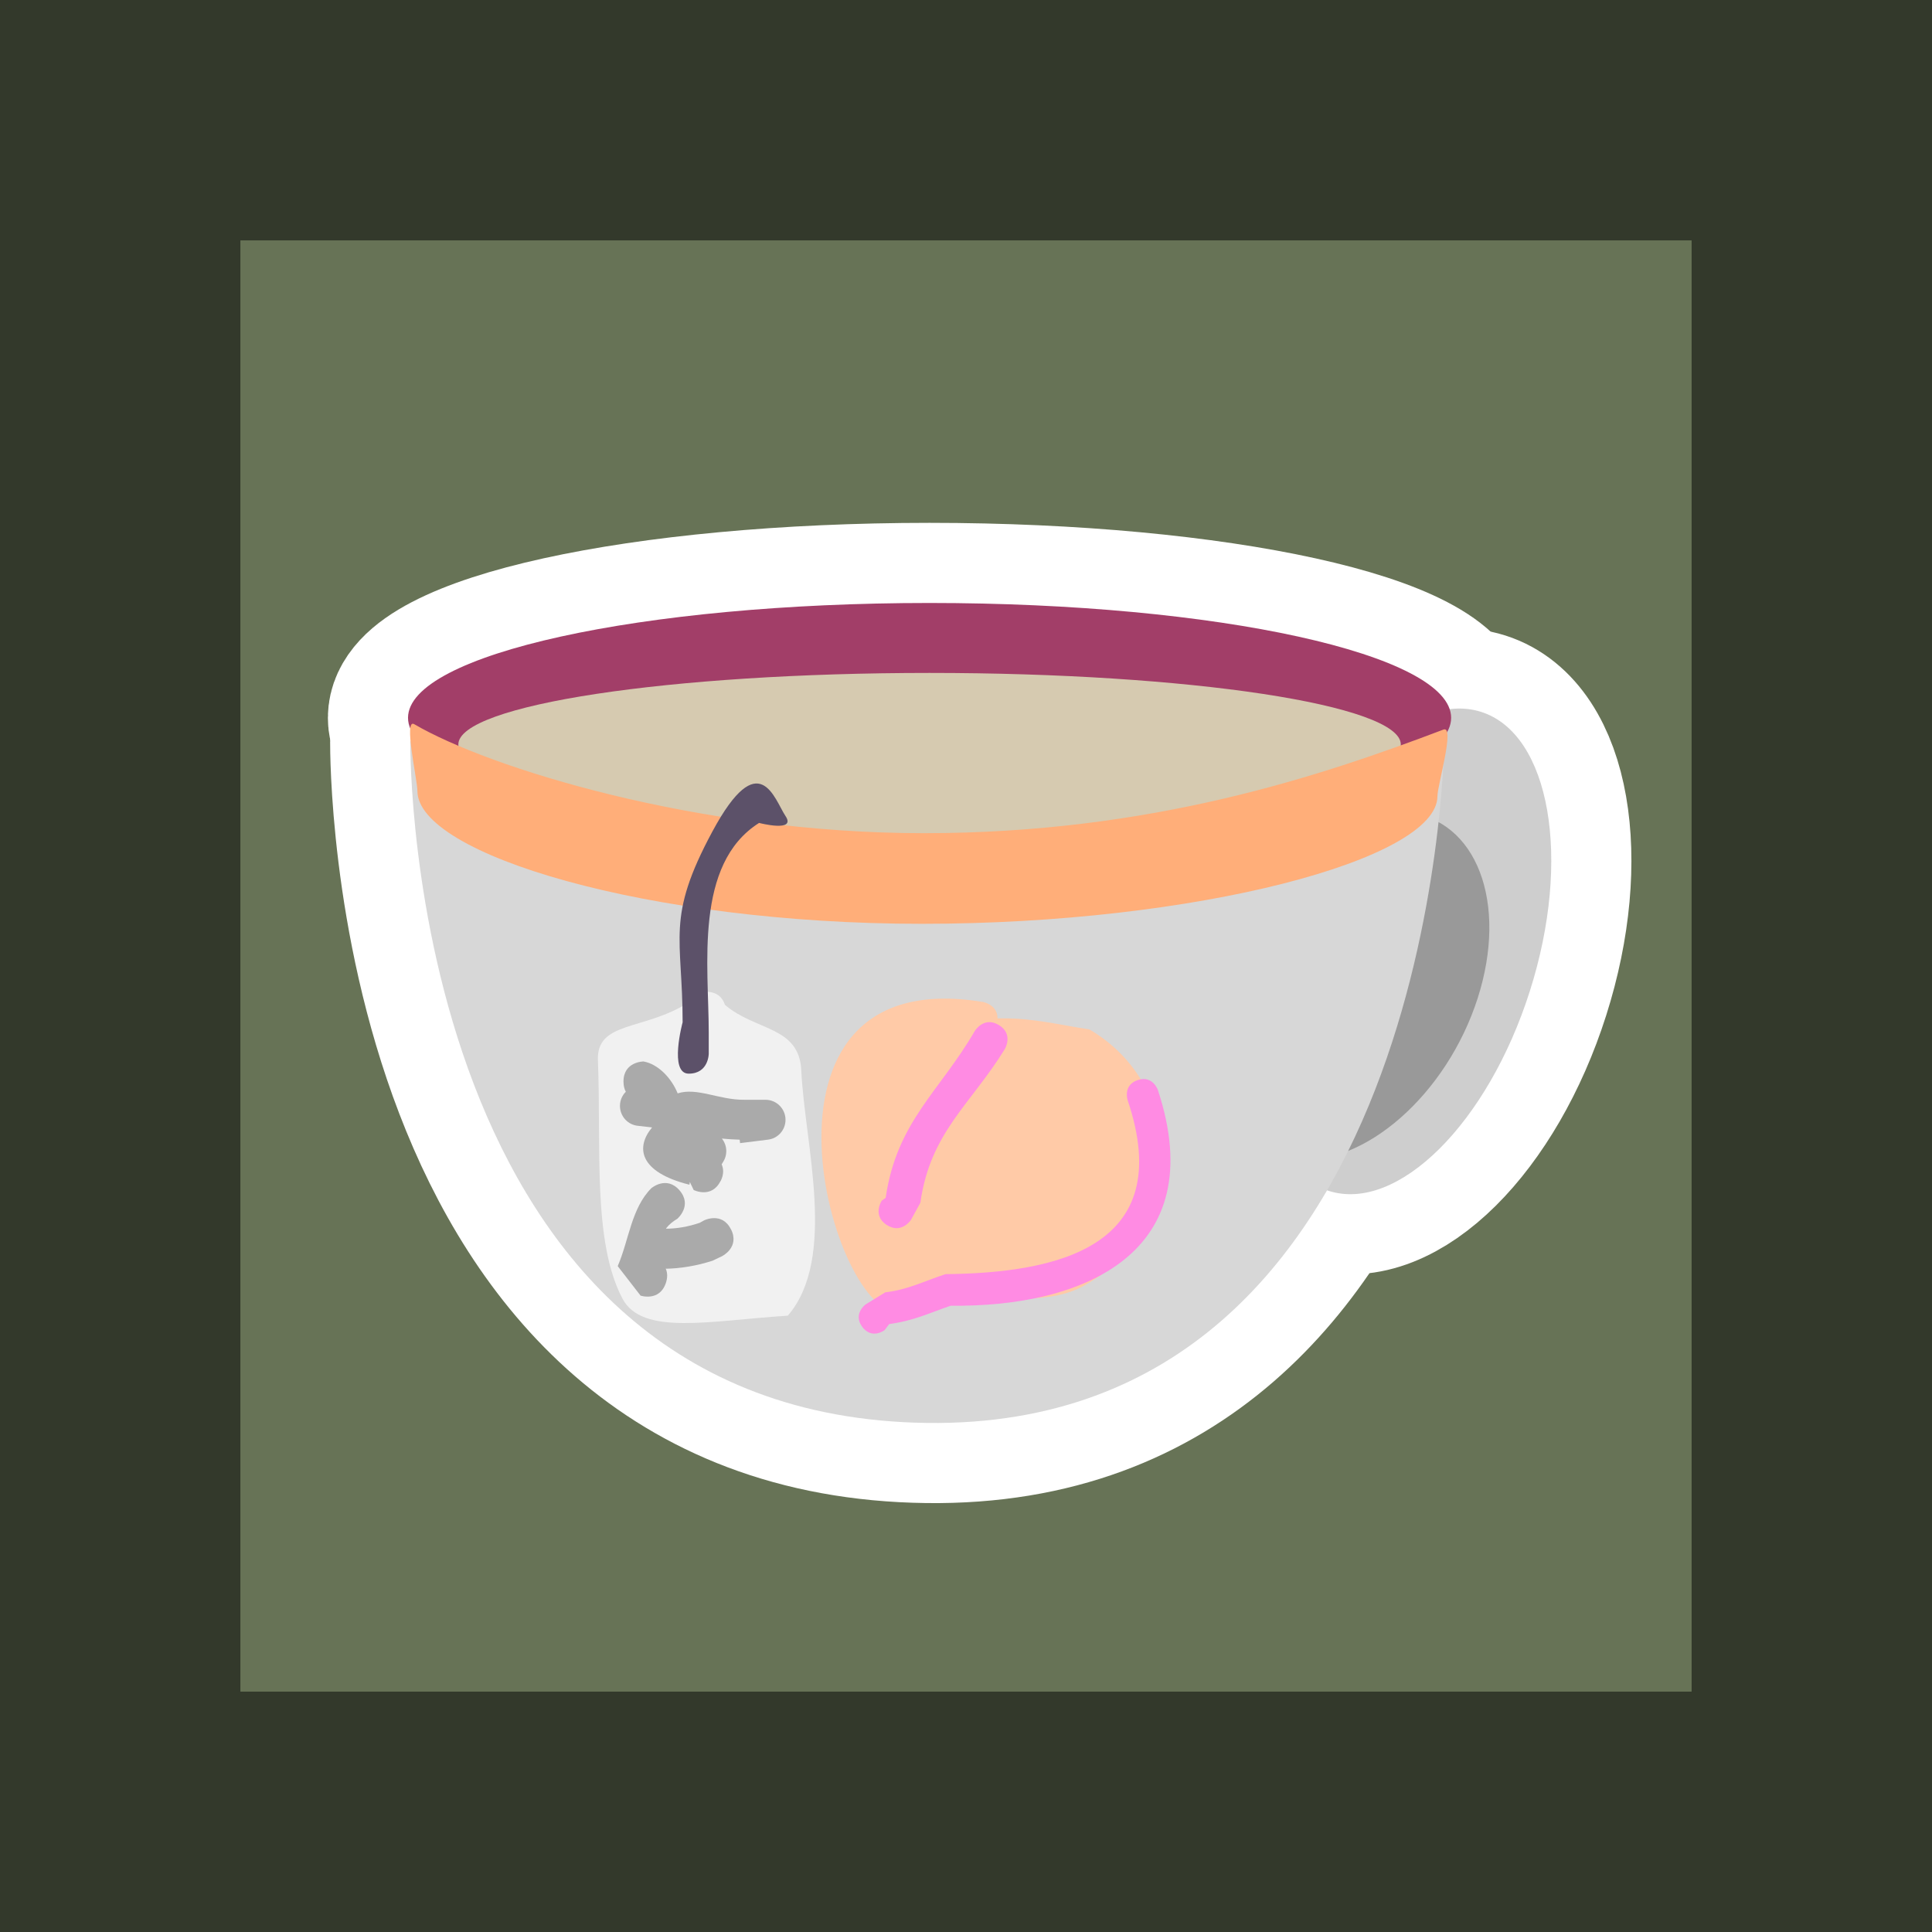
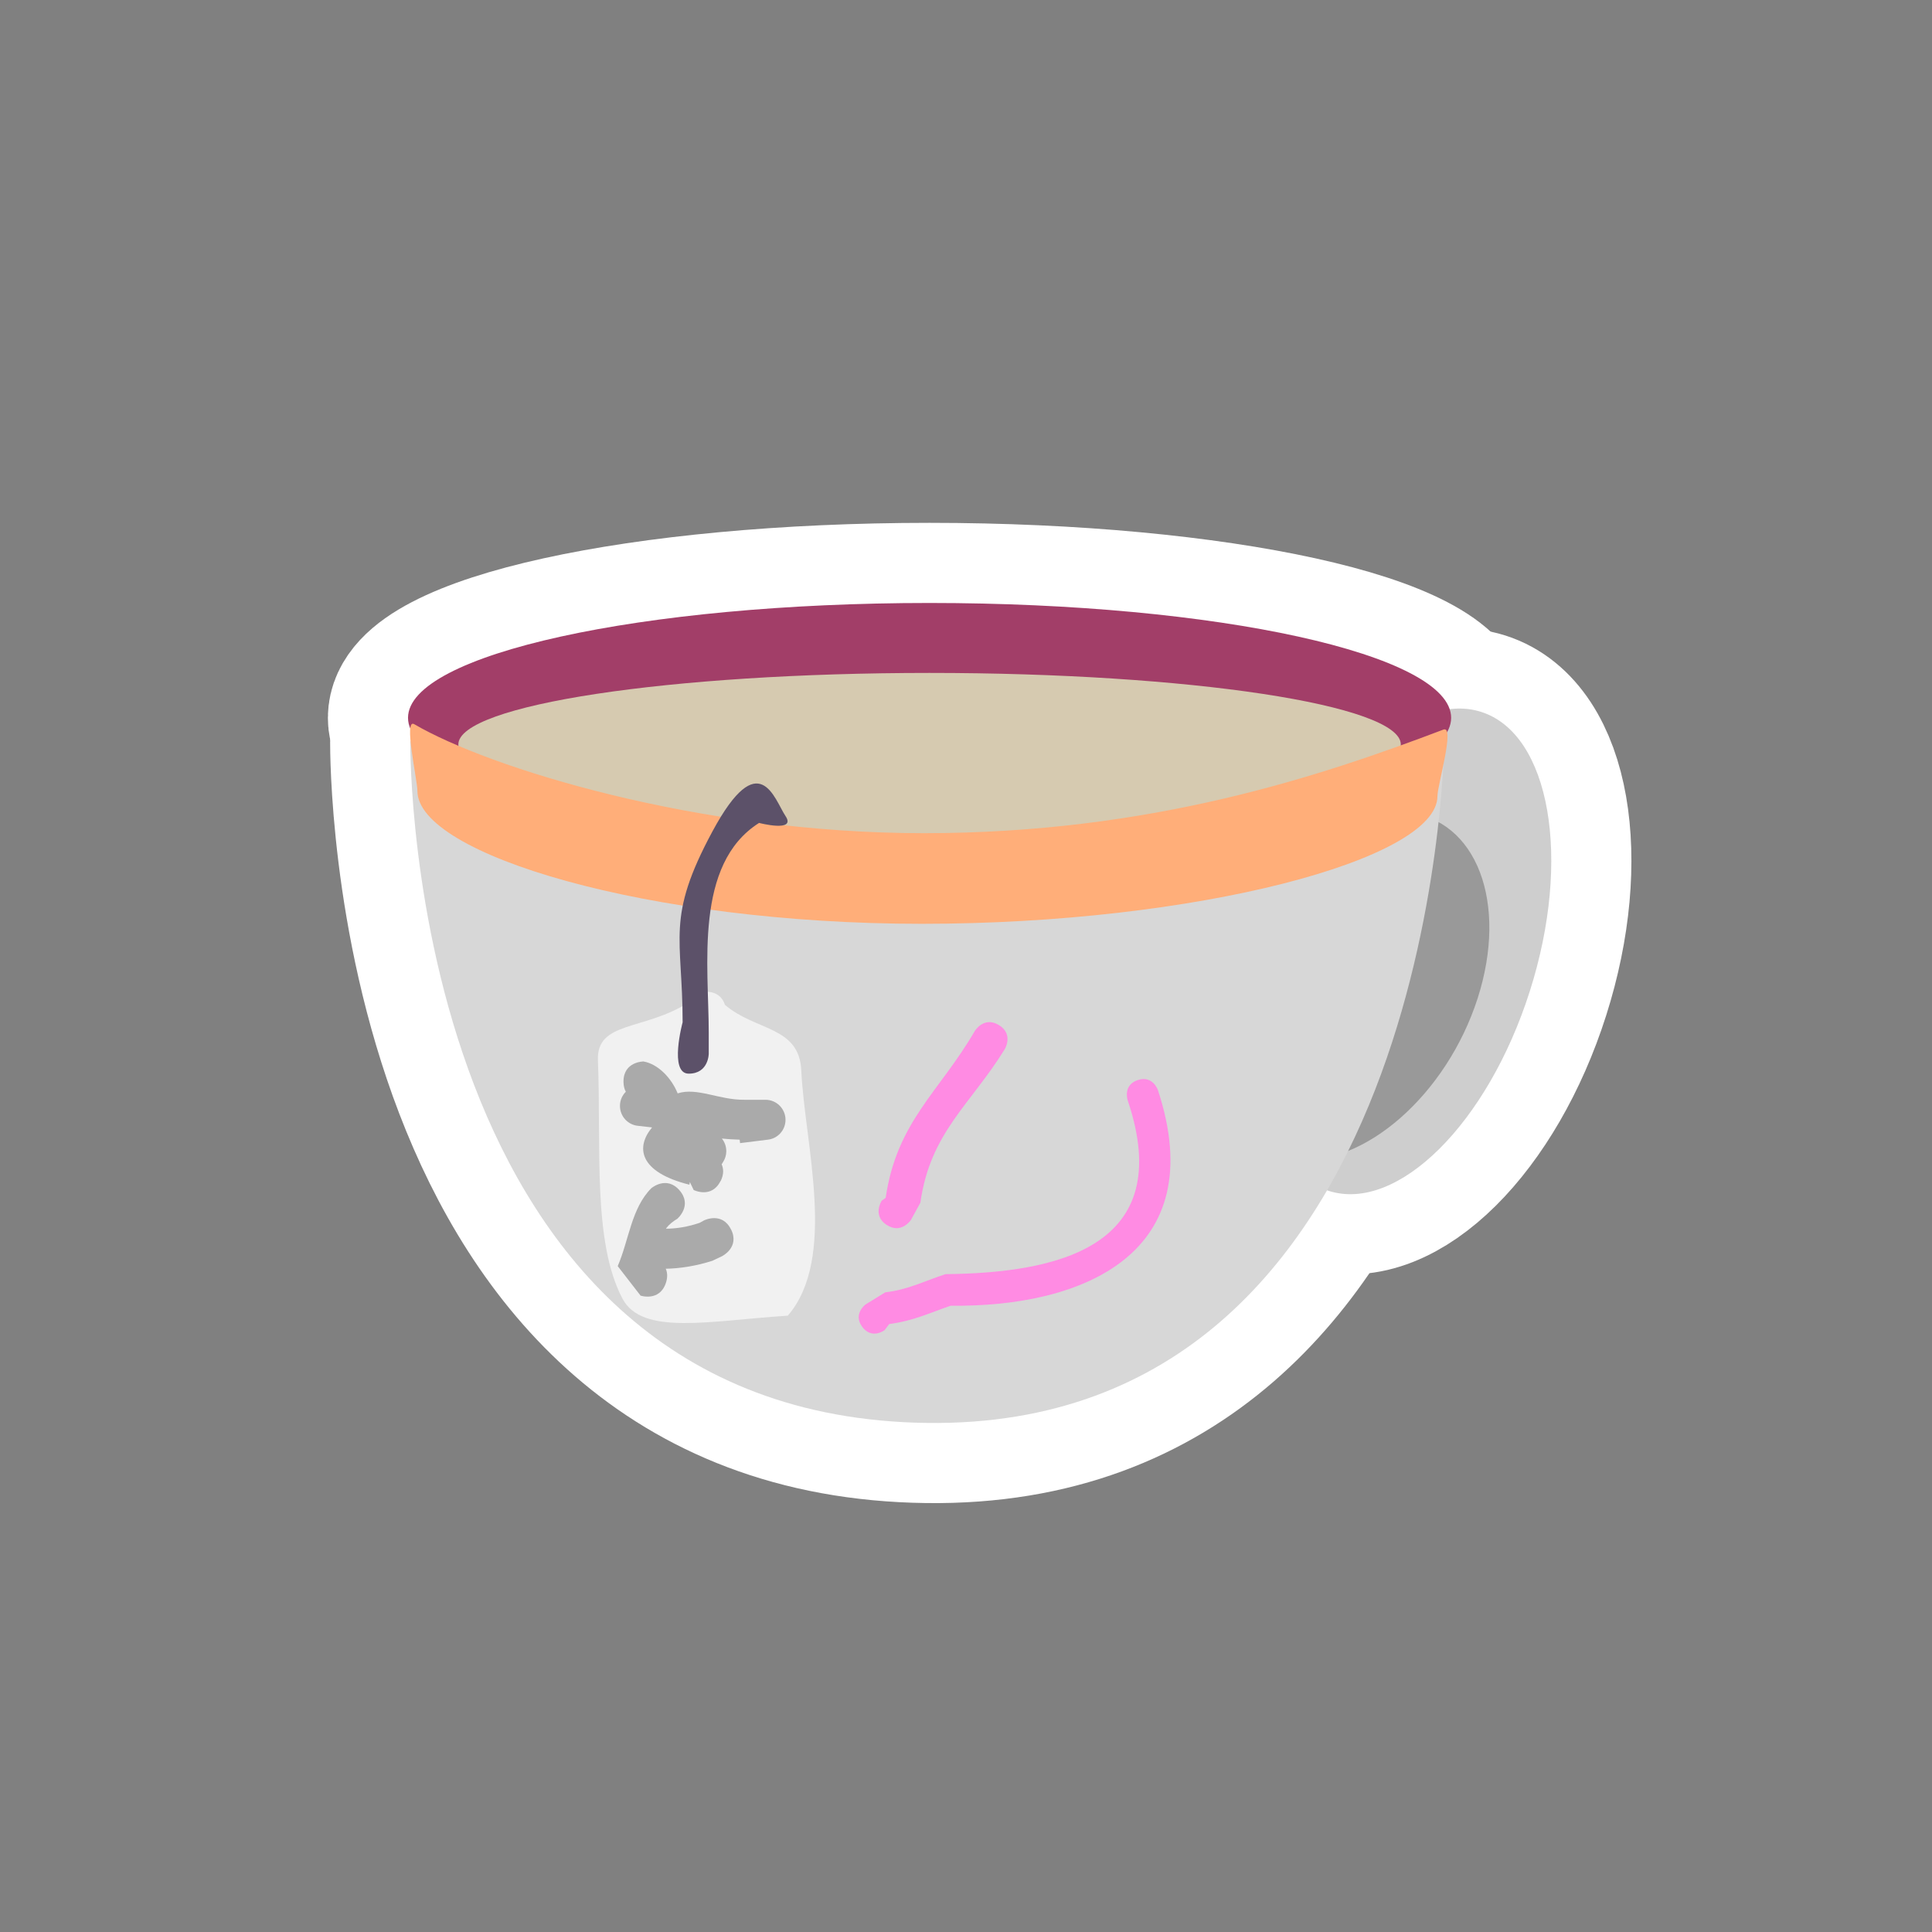
<svg xmlns="http://www.w3.org/2000/svg" version="1.1" width="24.111" height="24.111" viewBox="0,0,24.111,24.111">
  <rect x="0" y="0" width="24.111" height="24.111" fill="#808080" stroke="none" />
  <g transform="translate(-227.945,-167.945)">
    <g data-paper-data="{&quot;isPaintingLayer&quot;:true}" fill-rule="nonzero" stroke-linecap="butt" stroke-linejoin="miter" stroke-miterlimit="10" stroke-dasharray="" stroke-dashoffset="0" style="mix-blend-mode: normal">
-       <path d="M229.445,190.556v-21.111h21.111v21.111z" fill="#677356" stroke="#33392b" stroke-width="3" />
      <g stroke="#ffffff" stroke-width="2">
        <path d="M247.037,180.314c-0.525,1.651 -1.649,2.767 -2.51,2.493c-0.861,-0.274 -1.134,-1.834 -0.608,-3.485c0.525,-1.651 1.649,-2.767 2.51,-2.493c0.861,0.274 1.134,1.834 0.608,3.485z" fill="#cecece" />
        <g>
          <path d="M245.969,177.203c0,0.166 -0.15,8.58 -6.452,8.5c-6.479,-0.082 -6.452,-8.334 -6.452,-8.5c0,-0.166 2.889,-0.3 6.452,-0.3c3.563,0 6.452,0.134 6.452,0.3z" fill="#d7d7d7" />
          <path d="M246.055,176.903c0,0.792 -2.914,1.433 -6.509,1.433c-3.595,0 -6.509,-0.642 -6.509,-1.433c0,-0.792 2.914,-1.433 6.509,-1.433c3.595,0 6.509,0.642 6.509,1.433z" fill="#a5a5a5" />
        </g>
      </g>
      <g stroke="none" stroke-width="0">
        <path d="M247.037,180.314c-0.525,1.651 -1.649,2.767 -2.51,2.493c-0.861,-0.274 -1.134,-1.834 -0.608,-3.485c0.525,-1.651 1.649,-2.767 2.51,-2.493c0.861,0.274 1.134,1.834 0.608,3.485z" fill="#cecece" />
        <path d="M246.385,180.406c-0.386,1.197 -1.41,2.098 -2.287,2.012c-0.878,-0.086 -1.276,-1.127 -0.891,-2.324c0.386,-1.197 1.41,-2.098 2.287,-2.012c0.878,0.086 1.276,1.127 0.891,2.324z" fill="#999999" />
        <g>
          <path d="M245.969,177.203c0,0.166 -0.15,8.58 -6.452,8.5c-6.479,-0.082 -6.452,-8.334 -6.452,-8.5c0,-0.166 2.889,-0.3 6.452,-0.3c3.563,0 6.452,0.134 6.452,0.3z" fill="#d7d7d7" />
          <path d="M246.055,176.903c0,0.792 -2.914,1.433 -6.509,1.433c-3.595,0 -6.509,-0.642 -6.509,-1.433c0,-0.792 2.914,-1.433 6.509,-1.433c3.595,0 6.509,0.642 6.509,1.433z" fill="#a23e68" />
          <path d="M245.427,177.236c0,0.493 -2.633,1.137 -5.881,1.137c-3.248,0 -5.881,-0.644 -5.881,-1.137c0,-0.493 2.633,-0.893 5.881,-0.893c3.248,0 5.881,0.4 5.881,0.893z" fill="#d6cab0" />
          <path d="M245.884,177.881c0,0.792 -3.013,1.593 -6.434,1.593c-3.421,0 -6.296,-0.867 -6.296,-1.659c0,-0.137 -0.177,-0.913 -0.039,-0.832c0.922,0.54 3.531,1.36 6.36,1.36c2.837,0 4.958,-0.714 6.484,-1.293c0.148,-0.056 -0.075,0.696 -0.075,0.831z" fill="#ffae79" />
        </g>
      </g>
      <g stroke="none" stroke-width="0.5">
-         <path d="M240.395,180.654h0.072c0.391,0 0.693,0.08 1.073,0.138c1.2,0.698 1.245,2.451 -0.052,3.19c-0.69,0.393 -1.58,-0.094 -2.3,0.337c-0.846,0.135 -2.135,-4.387 1.022,-3.87c0,0 0.184,0.031 0.184,0.205z" fill="#ffcaa7" />
        <path d="M239.01,183.232c-0.182,-0.121 -0.061,-0.303 -0.061,-0.303l0.049,-0.035c0.138,-0.952 0.676,-1.329 1.112,-2.082c0,0 0.113,-0.188 0.3,-0.075c0.188,0.113 0.075,0.3 0.075,0.3c-0.427,0.694 -0.93,1.038 -1.054,1.918l-0.118,0.215c0,0 -0.121,0.182 -0.303,0.061z" fill="#ff8be3" />
        <path d="M238.706,184.504c-0.12,-0.159 0.04,-0.279 0.04,-0.279l0.247,-0.152c0.285,-0.033 0.48,-0.138 0.752,-0.227c1.376,-0.014 2.895,-0.33 2.273,-2.17c0,0 -0.063,-0.189 0.126,-0.252c0.189,-0.063 0.252,0.126 0.252,0.126c0.669,2.032 -0.929,2.711 -2.587,2.69c-0.278,0.096 -0.466,0.189 -0.767,0.229l-0.057,0.076c0,0 -0.159,0.12 -0.279,-0.04z" fill="#ff8be3" />
      </g>
      <path d="M236.533,180.46c0.029,-0.066 0.091,-0.138 0.225,-0.138c0.151,0 0.211,0.091 0.234,0.163c0.382,0.329 0.928,0.263 0.953,0.82c0.041,0.906 0.452,2.339 -0.168,3.059c-0.973,0.063 -1.818,0.254 -2.064,-0.213c-0.375,-0.712 -0.263,-1.884 -0.306,-2.972c-0.02,-0.494 0.569,-0.368 1.126,-0.72z" fill="#f1f1f1" stroke="none" stroke-width="0.5" />
      <path d="M236.54,181.344c-0.25,0 -0.076,-0.641 -0.076,-0.641c0,-1.065 -0.214,-1.294 0.372,-2.382c0.587,-1.088 0.773,-0.4 0.912,-0.192c0.139,0.208 -0.33,0.086 -0.33,0.086c-0.814,0.515 -0.628,1.788 -0.628,2.618v0.261c0,0 0,0.25 -0.25,0.25z" fill="#5c5169" stroke="none" stroke-width="0.5" />
      <path d="M236.937,182.684c-0.112,0.224 -0.335,0.112 -0.335,0.112l-0.048,-0.1l-0.005,0.034c-0.639,-0.16 -0.669,-0.473 -0.466,-0.715l-0.176,-0.02c-0.127,-0.012 -0.225,-0.119 -0.225,-0.249c0,-0.069 0.028,-0.131 0.073,-0.176c-0.018,-0.033 -0.029,-0.075 -0.029,-0.128c0,-0.25 0.25,-0.25 0.25,-0.25c0.181,0.032 0.348,0.205 0.426,0.398c0.244,-0.078 0.517,0.084 0.835,0.08h0.261c0.138,0 0.25,0.112 0.25,0.25c0,0.129 -0.097,0.235 -0.222,0.248l-0.345,0.043l-0.005,-0.043c-0.077,-0.002 -0.15,-0.007 -0.222,-0.014c0.034,0.043 0.055,0.097 0.055,0.157c0,0.049 -0.014,0.094 -0.038,0.132l-0.02,0.033c0.024,0.053 0.03,0.122 -0.012,0.208z" fill="#aaaaaa" stroke="none" stroke-width="0.5" />
      <path d="M236.177,183.684c0.06,0.046 0.125,0.131 0.078,0.272c-0.079,0.237 -0.316,0.158 -0.316,0.158l-0.285,-0.368c0.14,-0.324 0.17,-0.722 0.419,-0.972c0,0 0.19,-0.163 0.353,0.027c0.163,0.19 -0.027,0.353 -0.027,0.353c-0.243,0.148 -0.189,0.281 -0.221,0.53z" fill="#aaaaaa" stroke="none" stroke-width="0.5" />
      <path d="M237.068,183.287c0.112,0.224 -0.112,0.335 -0.112,0.335l-0.12,0.057c-0.193,0.062 -0.398,0.098 -0.601,0.1c0,0 -0.25,0 -0.25,-0.25c0,-0.25 0.25,-0.25 0.25,-0.25c0.15,0.002 0.301,-0.025 0.443,-0.074l0.054,-0.03c0,0 0.224,-0.112 0.335,0.112z" fill="#aaaaaa" stroke="none" stroke-width="0.5" />
    </g>
  </g>
</svg>